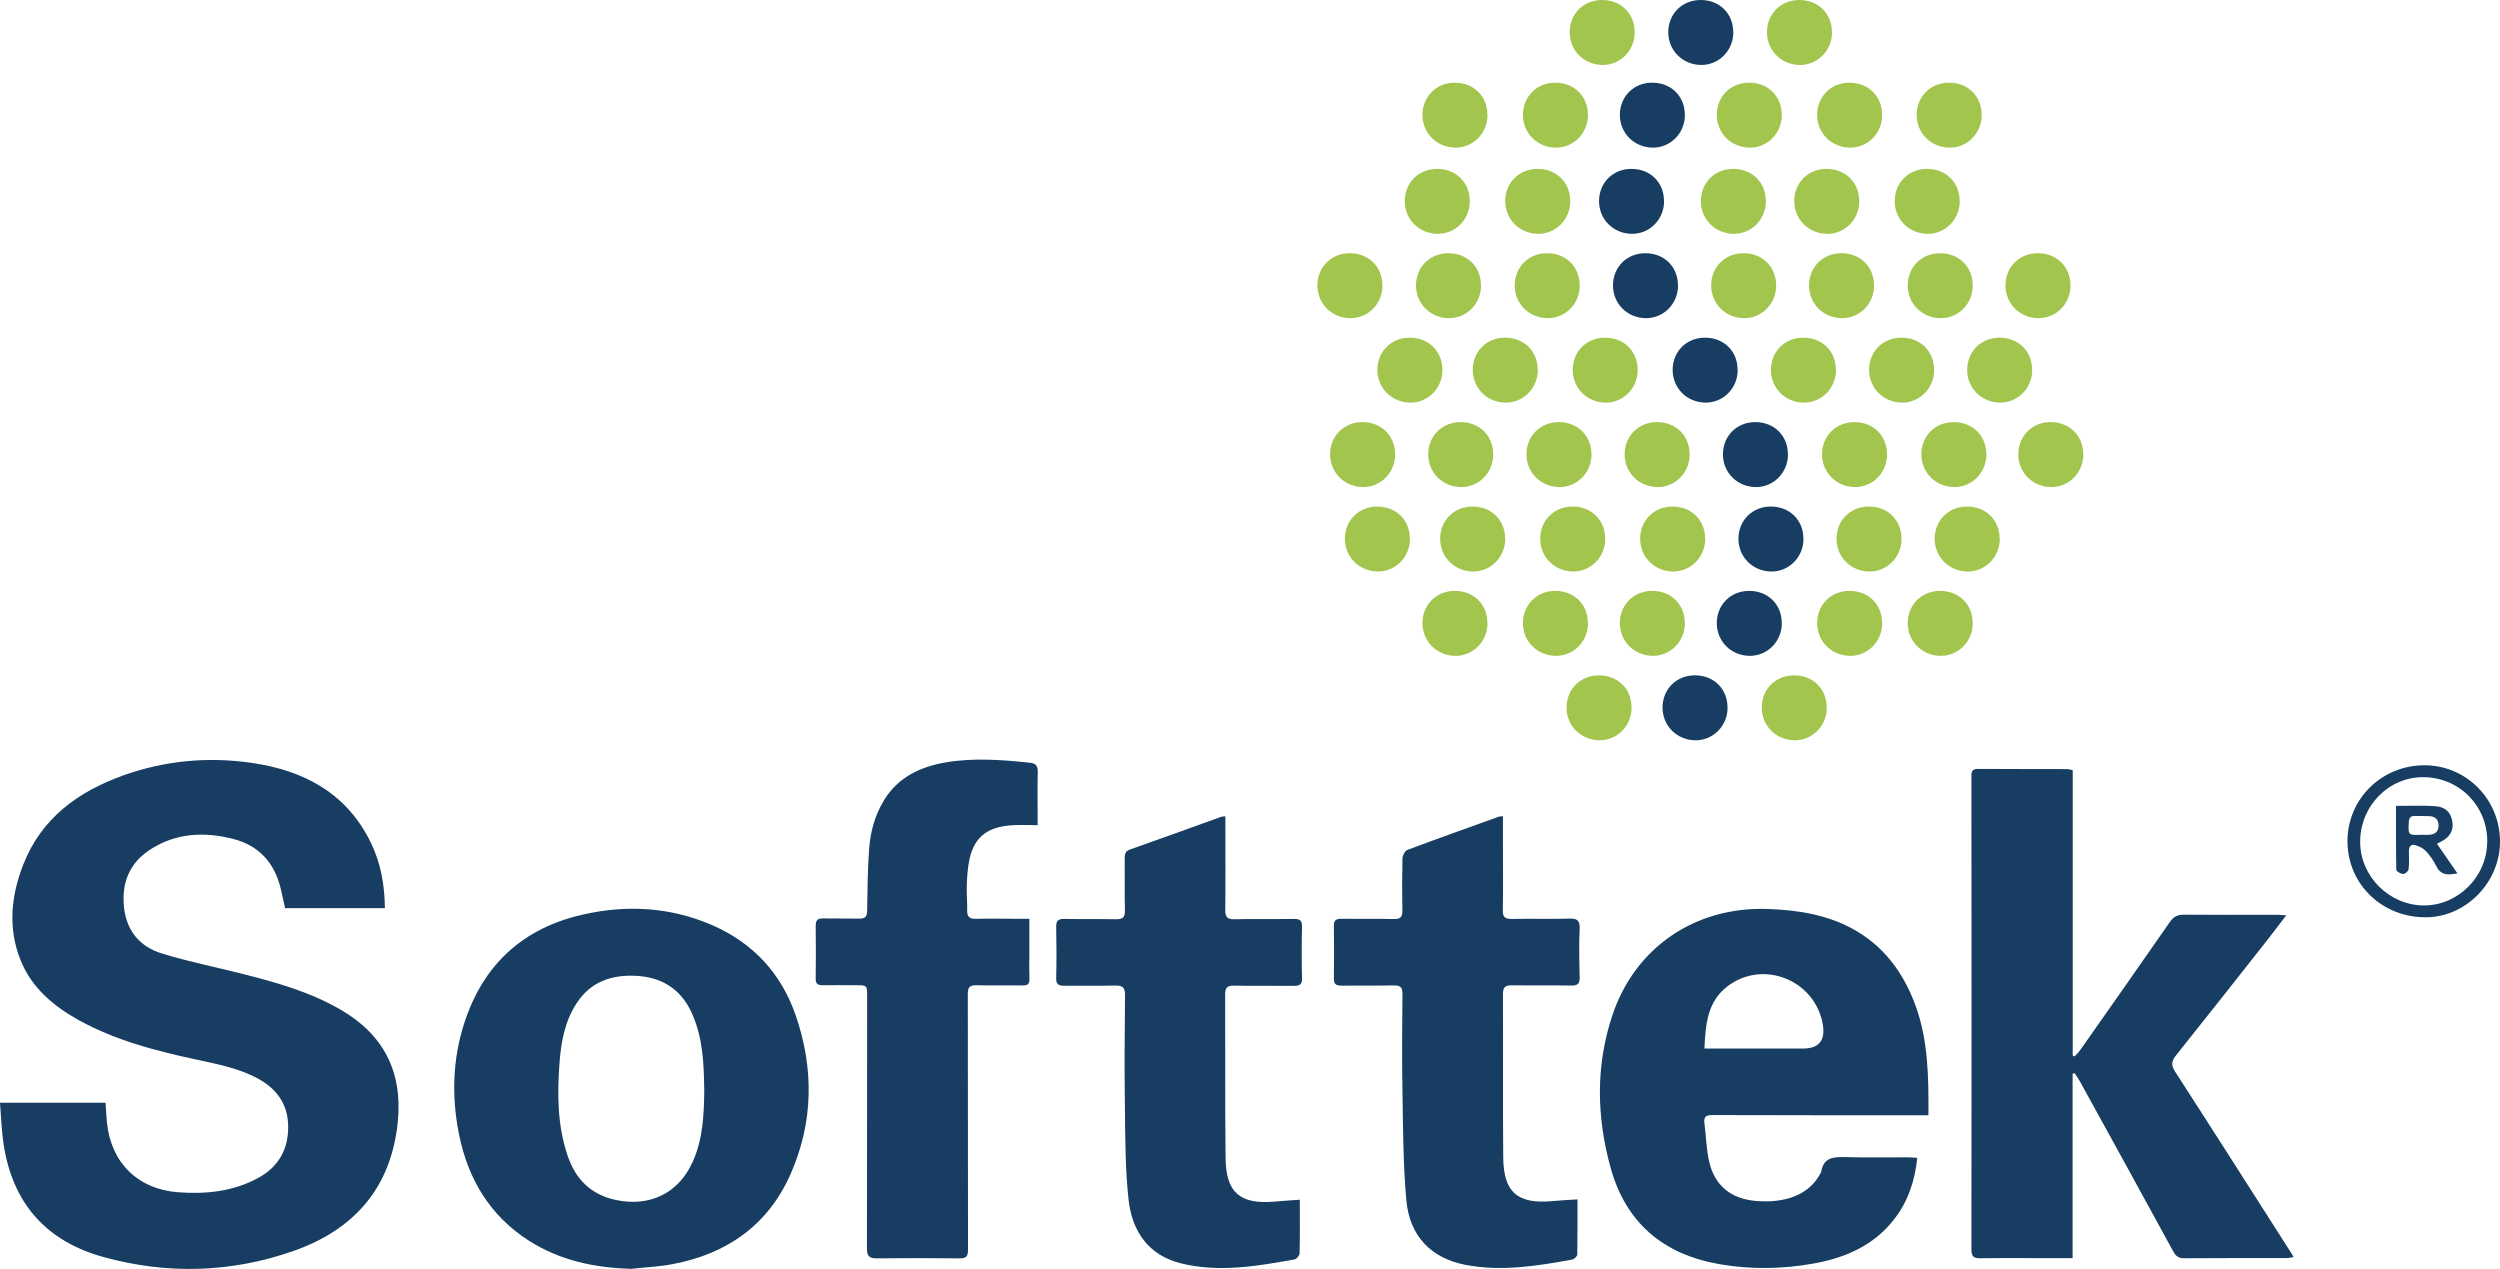
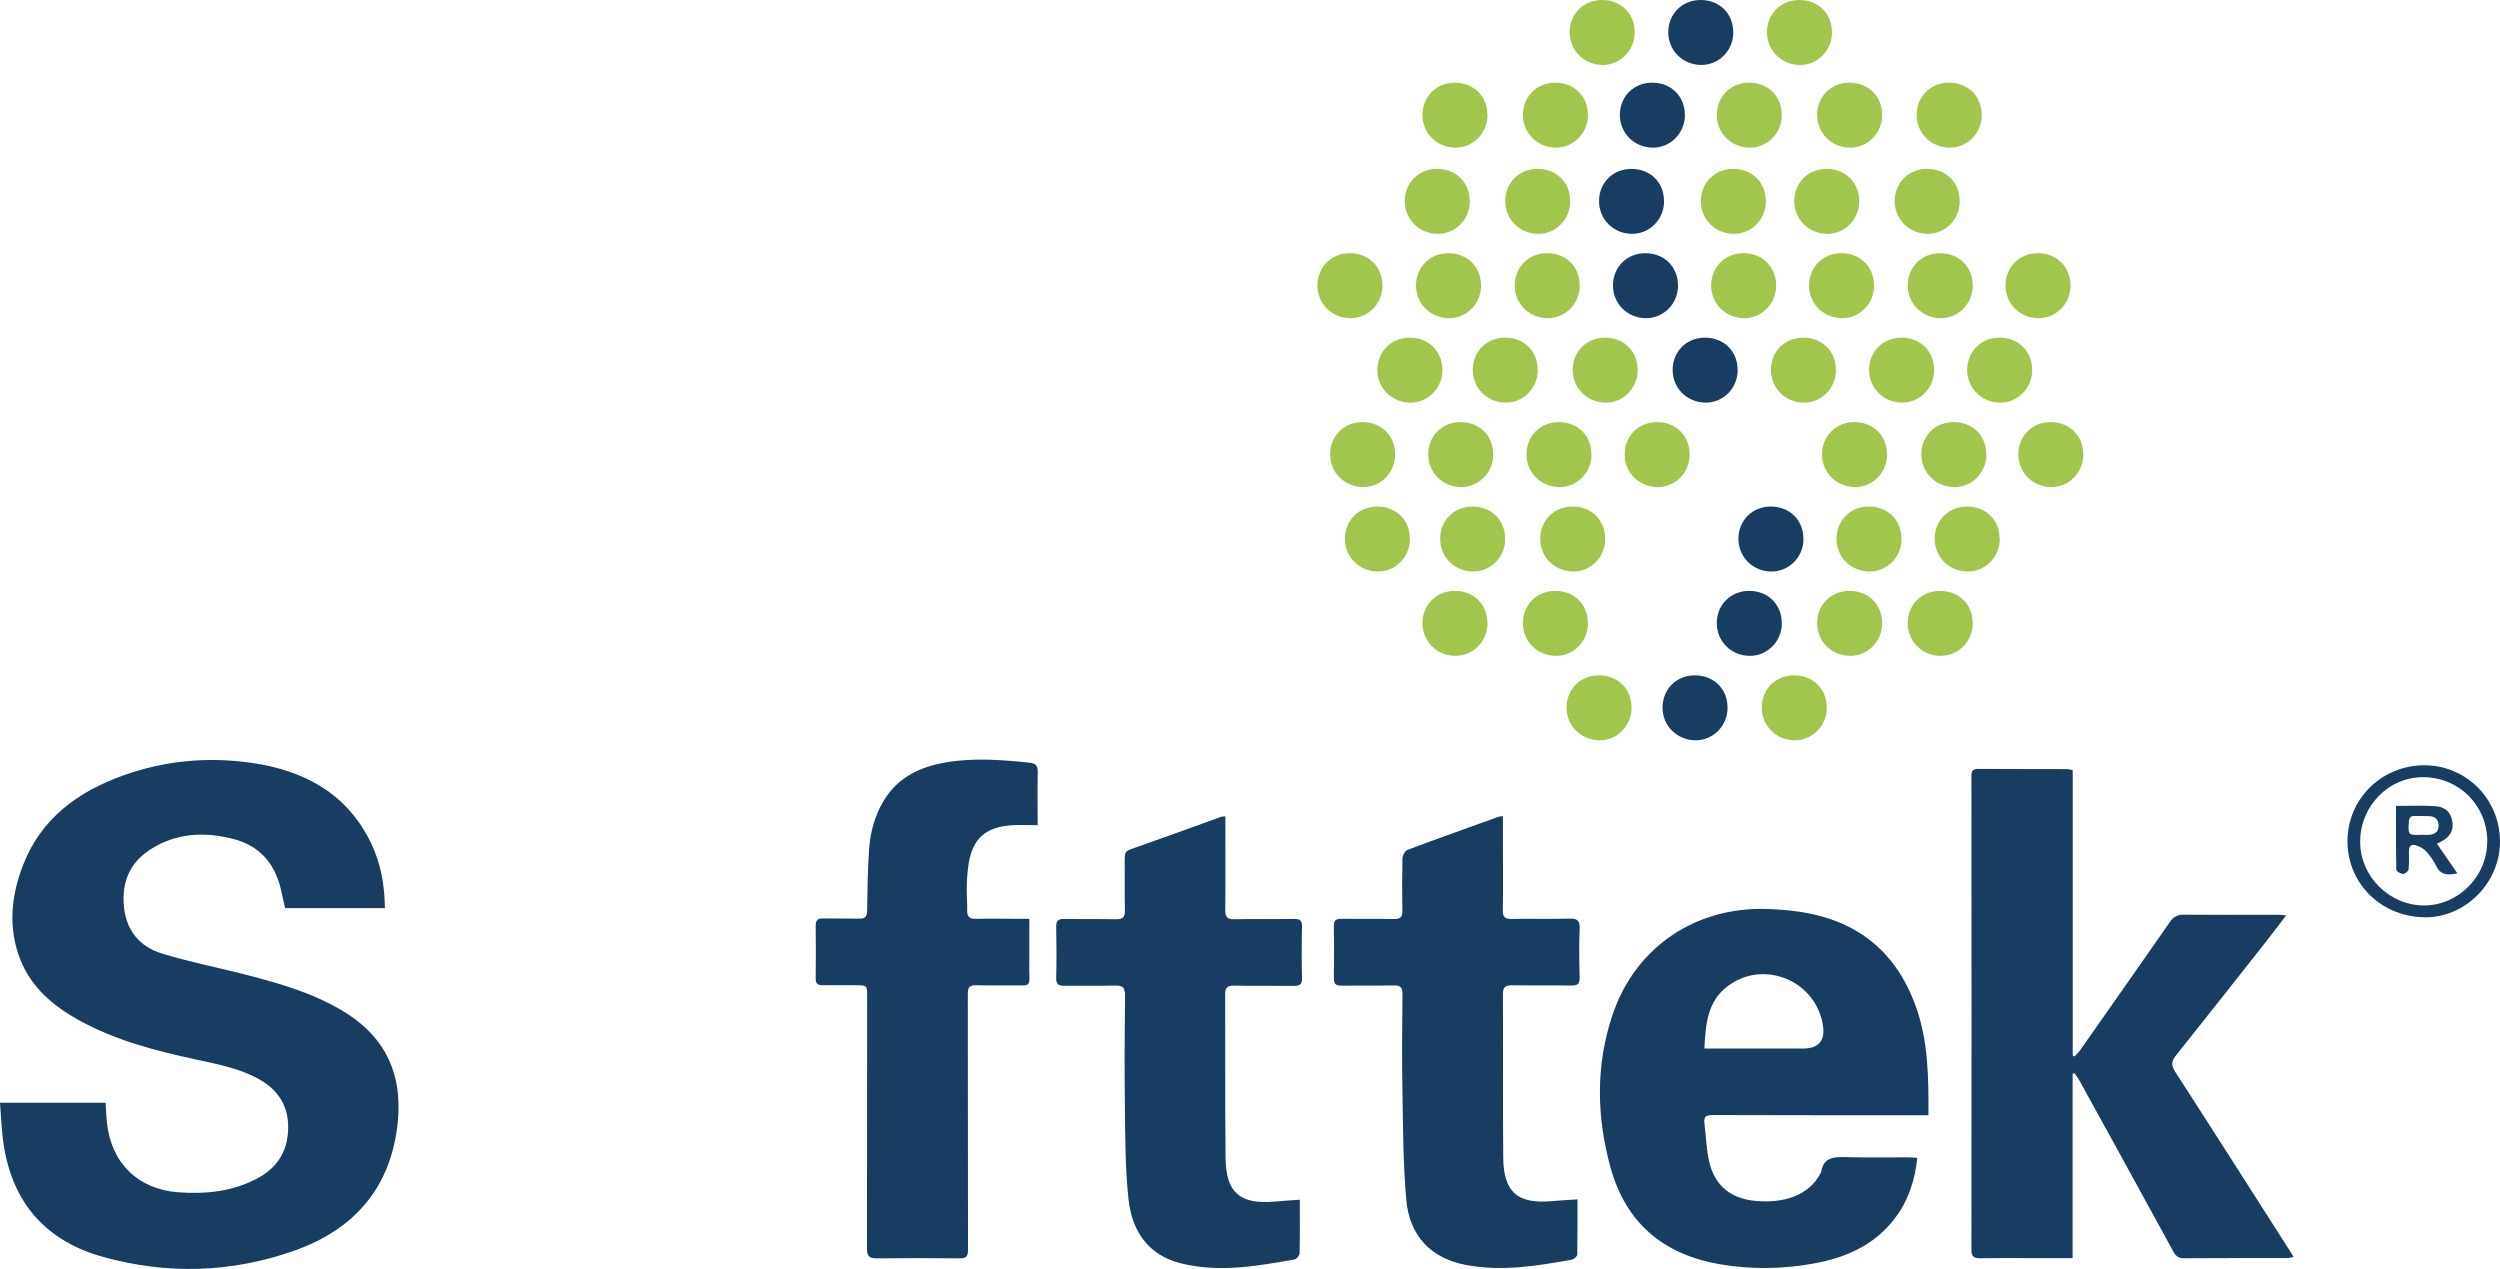
<svg xmlns="http://www.w3.org/2000/svg" width="132" height="67" viewBox="0 0 132 67" fill="none">
  <path d="M20.333 47.95H15.051C14.974 47.606 14.908 47.266 14.825 46.933C14.501 45.571 13.688 44.646 12.313 44.296C10.791 43.907 9.295 43.973 7.927 44.859C6.822 45.576 6.415 46.626 6.547 47.901C6.679 49.154 7.388 49.991 8.553 50.346C9.917 50.768 11.324 51.047 12.709 51.397C14.523 51.856 16.321 52.349 17.959 53.295C20.267 54.624 21.262 56.599 21.004 59.231C20.658 62.688 18.728 64.915 15.507 66.047C12.209 67.207 8.823 67.3 5.459 66.37C2.49 65.549 0.654 63.585 0.181 60.358C0.082 59.674 0.06 58.974 0 58.224H5.574C5.596 58.585 5.612 58.946 5.651 59.307C5.876 61.403 7.284 62.792 9.4 62.951C10.862 63.06 12.291 62.918 13.611 62.207C14.688 61.627 15.221 60.708 15.216 59.504C15.216 58.355 14.655 57.518 13.649 56.966C12.599 56.386 11.428 56.178 10.274 55.926C8.158 55.467 6.069 54.92 4.161 53.864C2.82 53.12 1.677 52.163 1.088 50.702C0.407 49.006 0.583 47.294 1.231 45.642C2.188 43.202 4.117 41.801 6.508 40.942C8.707 40.155 10.989 39.947 13.292 40.28C16.051 40.68 18.316 41.883 19.586 44.504C20.108 45.581 20.311 46.73 20.322 47.961L20.333 47.95Z" fill="#173D62" />
  <path d="M109.44 40.674V55.735C109.473 55.751 109.506 55.768 109.539 55.779C109.649 55.658 109.77 55.544 109.858 55.412C111.43 53.175 113.002 50.937 114.563 48.689C114.761 48.404 114.975 48.289 115.322 48.295C116.96 48.311 118.592 48.3 120.231 48.3C120.357 48.3 120.489 48.317 120.714 48.328C120.346 48.809 120.022 49.241 119.686 49.668C118.092 51.692 116.498 53.716 114.893 55.724C114.646 56.03 114.629 56.249 114.849 56.588C116.91 59.778 118.944 62.978 120.989 66.178C121.022 66.228 121.044 66.277 121.099 66.375C120.967 66.392 120.863 66.425 120.758 66.425C118.944 66.425 117.136 66.425 115.322 66.436C115.036 66.436 114.893 66.337 114.75 66.08C113.117 63.082 111.468 60.09 109.819 57.097C109.737 56.95 109.638 56.813 109.544 56.67C109.506 56.676 109.473 56.687 109.434 56.692V66.43C108.973 66.43 108.588 66.43 108.198 66.43C106.983 66.43 105.773 66.419 104.559 66.436C104.19 66.441 104.091 66.321 104.091 65.96C104.102 57.661 104.097 49.362 104.091 41.063C104.091 40.822 104.058 40.598 104.427 40.598C106.004 40.609 107.582 40.603 109.16 40.609C109.231 40.609 109.297 40.636 109.418 40.658L109.44 40.674Z" fill="#173D62" />
  <path d="M101.233 61.135C101.106 62.333 100.755 63.41 100.04 64.34C98.952 65.768 97.412 66.425 95.697 66.725C94.076 67.01 92.443 67.032 90.816 66.753C87.82 66.239 85.841 64.57 85.033 61.632C84.302 58.968 84.247 56.293 85.121 53.645C86.308 50.035 89.497 47.863 93.323 47.994C94.873 48.049 96.379 48.273 97.764 49.012C99.446 49.914 100.502 51.347 101.139 53.093C101.816 54.942 101.832 56.878 101.821 58.886C101.623 58.886 101.453 58.886 101.288 58.886C97.665 58.886 94.043 58.886 90.415 58.875C90.102 58.875 89.948 58.946 89.992 59.291C90.079 59.964 90.091 60.659 90.239 61.315C90.53 62.601 91.388 63.295 92.707 63.41C94.175 63.536 95.516 63.142 96.137 61.922C96.143 61.911 96.159 61.9 96.159 61.884C96.275 61.091 96.835 61.08 97.473 61.096C98.567 61.129 99.666 61.102 100.76 61.107C100.903 61.107 101.046 61.124 101.238 61.135H101.233ZM89.992 55.363C90.211 55.363 90.36 55.363 90.503 55.363C92.064 55.363 93.63 55.363 95.192 55.363C96.042 55.363 96.392 54.934 96.242 54.077C95.829 51.741 93.086 50.642 91.206 52.081C90.14 52.896 90.058 54.088 89.992 55.363Z" fill="#173D62" />
-   <path d="M33.339 66.994C31.41 66.944 29.59 66.561 27.947 65.522C25.863 64.198 24.709 62.245 24.236 59.893C23.84 57.918 23.89 55.932 24.522 53.995C25.517 50.932 27.606 49.012 30.75 48.295C33.065 47.764 35.368 47.885 37.578 48.837C39.743 49.772 41.233 51.375 42.003 53.58C42.981 56.402 42.959 59.242 41.739 61.999C40.546 64.691 38.38 66.206 35.511 66.747C34.796 66.884 34.065 66.912 33.339 66.994ZM37.182 57.491C37.165 56.134 37.11 54.745 36.506 53.443C35.923 52.196 34.906 51.583 33.559 51.523C32.289 51.462 31.195 51.834 30.459 52.95C29.821 53.919 29.623 55.013 29.541 56.134C29.42 57.781 29.431 59.417 29.964 61.003C30.382 62.251 31.19 63.082 32.531 63.361C34.301 63.733 35.813 63.011 36.561 61.375C37.121 60.155 37.171 58.848 37.187 57.491H37.182Z" fill="#173D62" />
  <path d="M54.789 43.568C54.327 43.568 53.92 43.552 53.519 43.568C52.051 43.639 51.337 44.263 51.133 45.675C51.078 46.063 51.051 46.457 51.045 46.845C51.034 47.25 51.078 47.66 51.067 48.065C51.062 48.399 51.183 48.525 51.529 48.514C52.304 48.492 53.079 48.514 53.854 48.514C53.997 48.514 54.14 48.514 54.349 48.514C54.349 49.236 54.349 49.914 54.349 50.587C54.349 50.948 54.338 51.315 54.354 51.676C54.365 51.944 54.267 52.037 54.003 52.031C53.184 52.02 52.364 52.042 51.545 52.02C51.199 52.015 51.1 52.13 51.1 52.474C51.111 56.977 51.1 61.479 51.111 65.981C51.111 66.31 51.04 66.447 50.677 66.441C49.215 66.425 47.758 66.425 46.296 66.441C45.895 66.447 45.774 66.321 45.774 65.921C45.785 61.49 45.779 57.059 45.785 52.628C45.785 52.02 45.785 52.02 45.185 52.02C44.603 52.02 44.014 52.01 43.432 52.02C43.173 52.02 43.064 51.938 43.069 51.67C43.08 50.74 43.08 49.81 43.069 48.88C43.069 48.601 43.163 48.486 43.448 48.492C44.092 48.503 44.735 48.492 45.378 48.503C45.68 48.508 45.779 48.393 45.785 48.093C45.801 47.004 45.812 45.915 45.889 44.827C45.955 43.924 46.191 43.049 46.67 42.261C47.406 41.046 48.572 40.494 49.913 40.258C51.397 40.001 52.881 40.116 54.365 40.27C54.695 40.302 54.8 40.439 54.794 40.767C54.772 41.692 54.789 42.616 54.789 43.546V43.568Z" fill="#173D62" />
  <path d="M68.63 63.323C68.63 64.324 68.641 65.249 68.619 66.178C68.619 66.288 68.465 66.474 68.361 66.496C66.376 66.851 64.376 67.201 62.369 66.709C60.627 66.282 59.769 65.002 59.588 63.339C59.412 61.758 59.417 60.15 59.395 58.558C59.368 56.556 59.379 54.548 59.401 52.546C59.401 52.135 59.269 52.026 58.873 52.037C57.983 52.059 57.092 52.037 56.201 52.048C55.894 52.048 55.756 51.982 55.767 51.638C55.789 50.735 55.784 49.838 55.767 48.935C55.762 48.596 55.888 48.514 56.201 48.519C57.108 48.536 58.015 48.519 58.917 48.536C59.274 48.541 59.406 48.443 59.395 48.065C59.373 47.152 59.395 46.233 59.384 45.319C59.384 45.095 59.423 44.936 59.664 44.854C61.275 44.285 62.88 43.705 64.485 43.125C64.524 43.109 64.568 43.114 64.7 43.103C64.7 43.322 64.7 43.535 64.7 43.743C64.7 45.182 64.711 46.621 64.694 48.06C64.694 48.421 64.804 48.541 65.167 48.536C66.217 48.514 67.272 48.536 68.322 48.519C68.641 48.519 68.757 48.607 68.746 48.941C68.724 49.843 68.724 50.74 68.746 51.643C68.757 51.988 68.614 52.059 68.306 52.053C67.256 52.042 66.201 52.064 65.151 52.042C64.81 52.037 64.689 52.141 64.689 52.485C64.7 55.379 64.678 58.268 64.711 61.162C64.733 62.978 65.48 63.607 67.316 63.443C67.734 63.405 68.152 63.377 68.636 63.345L68.63 63.323Z" fill="#173D62" />
  <path d="M79.355 43.081C79.355 43.629 79.355 44.143 79.355 44.662C79.355 45.795 79.371 46.927 79.349 48.06C79.338 48.443 79.487 48.525 79.833 48.519C80.839 48.503 81.85 48.53 82.856 48.503C83.258 48.492 83.423 48.579 83.406 49.028C83.368 49.881 83.384 50.74 83.406 51.599C83.417 51.955 83.285 52.042 82.95 52.037C81.911 52.02 80.872 52.037 79.839 52.026C79.492 52.02 79.355 52.108 79.355 52.485C79.371 55.363 79.344 58.235 79.371 61.113C79.388 62.967 80.135 63.591 81.988 63.416C82.406 63.377 82.823 63.356 83.291 63.328C83.291 64.329 83.296 65.281 83.28 66.239C83.28 66.332 83.115 66.485 83.005 66.507C81.136 66.846 79.25 67.152 77.354 66.78C75.551 66.425 74.418 65.249 74.254 63.361C74.083 61.468 74.083 59.565 74.05 57.661C74.017 55.932 74.034 54.203 74.05 52.474C74.05 52.124 73.929 52.02 73.594 52.031C72.676 52.048 71.752 52.031 70.835 52.042C70.532 52.042 70.422 51.96 70.428 51.648C70.444 50.735 70.444 49.816 70.428 48.902C70.422 48.585 70.543 48.508 70.835 48.514C71.752 48.525 72.676 48.503 73.594 48.525C73.94 48.53 74.056 48.421 74.045 48.076C74.028 47.163 74.028 46.243 74.05 45.33C74.05 45.171 74.182 44.925 74.309 44.876C75.908 44.274 77.519 43.705 79.124 43.125C79.173 43.109 79.234 43.109 79.36 43.092L79.355 43.081Z" fill="#173D62" />
  <path d="M132 44.394C132.027 46.544 130.235 48.41 128.119 48.432C125.805 48.459 123.974 46.719 123.947 44.465C123.919 42.228 125.717 40.417 127.987 40.406C130.191 40.395 131.978 42.168 132 44.394ZM131.329 44.433C131.329 42.54 129.856 41.052 127.959 41.035C126.118 41.019 124.612 42.562 124.617 44.46C124.617 46.265 126.145 47.792 127.965 47.808C129.79 47.819 131.324 46.282 131.324 44.433H131.329Z" fill="#173D62" />
  <path d="M126.508 42.551C127.234 42.551 127.893 42.523 128.542 42.562C129.108 42.594 129.394 42.873 129.482 43.366C129.57 43.853 129.345 44.225 128.833 44.465C128.773 44.493 128.712 44.531 128.674 44.553C129.031 45.073 129.378 45.571 129.751 46.112C129.218 46.227 128.855 46.194 128.625 45.713C128.487 45.428 128.295 45.16 128.08 44.931C127.943 44.783 127.729 44.684 127.531 44.624C127.294 44.553 127.19 44.712 127.19 44.941C127.19 45.259 127.212 45.581 127.173 45.899C127.162 45.997 126.986 46.15 126.887 46.145C126.761 46.145 126.53 46.008 126.525 45.932C126.503 44.816 126.508 43.705 126.508 42.551ZM127.833 44.077C127.976 44.077 128.124 44.088 128.267 44.077C128.57 44.055 128.762 43.902 128.756 43.585C128.756 43.273 128.575 43.103 128.262 43.092C128.014 43.081 127.767 43.092 127.52 43.081C127.272 43.071 127.195 43.185 127.184 43.421C127.14 44.077 127.168 44.11 127.827 44.077H127.833Z" fill="#173D62" />
  <path d="M86.314 1.701C86.314 2.67 85.55 3.441 84.605 3.43C83.632 3.414 82.884 2.67 82.878 1.707C82.878 0.728 83.615 -0.005 84.594 3.04176e-05C85.588 3.04176e-05 86.314 0.722 86.308 1.701H86.314Z" fill="#A2C54E" />
  <path d="M83.846 6.067C83.846 7.035 83.082 7.807 82.136 7.796C81.163 7.779 80.416 7.035 80.41 6.072C80.41 5.093 81.147 4.36 82.125 4.366C83.12 4.366 83.846 5.088 83.84 6.067H83.846Z" fill="#A2C54E" />
  <path d="M91.52 1.701C91.52 2.67 90.756 3.441 89.81 3.43C88.837 3.414 88.09 2.67 88.084 1.707C88.084 0.728 88.821 -0.005 89.799 3.04176e-05C90.794 3.04176e-05 91.52 0.722 91.514 1.701H91.52Z" fill="#173D62" />
  <path d="M88.964 6.067C88.964 7.035 88.2 7.807 87.254 7.796C86.281 7.779 85.534 7.035 85.528 6.072C85.528 5.093 86.265 4.36 87.243 4.366C88.238 4.366 88.964 5.088 88.958 6.067H88.964Z" fill="#173D62" />
  <path d="M87.864 10.619C87.864 11.587 87.1 12.358 86.155 12.347C85.182 12.331 84.434 11.587 84.429 10.624C84.429 9.645 85.165 8.912 86.144 8.917C87.139 8.917 87.864 9.639 87.859 10.619H87.864Z" fill="#173D62" />
  <path d="M88.601 15.072C88.601 16.04 87.837 16.811 86.891 16.8C85.918 16.784 85.171 16.04 85.165 15.077C85.165 14.098 85.902 13.365 86.88 13.37C87.875 13.37 88.601 14.092 88.595 15.072H88.601Z" fill="#173D62" />
  <path d="M91.751 19.53C91.751 20.499 90.987 21.27 90.041 21.259C89.068 21.243 88.32 20.499 88.315 19.536C88.315 18.556 89.052 17.823 90.03 17.829C91.025 17.829 91.751 18.551 91.745 19.53H91.751Z" fill="#173D62" />
-   <path d="M94.406 23.989C94.406 24.957 93.642 25.729 92.696 25.718C91.723 25.701 90.975 24.957 90.97 23.994C90.97 23.015 91.707 22.282 92.685 22.288C93.68 22.288 94.406 23.01 94.4 23.989H94.406Z" fill="#173D62" />
  <path d="M95.225 28.447C95.225 29.416 94.461 30.187 93.515 30.176C92.542 30.16 91.795 29.416 91.789 28.453C91.789 27.474 92.526 26.741 93.504 26.746C94.499 26.746 95.225 27.468 95.219 28.447H95.225Z" fill="#173D62" />
  <path d="M94.081 32.901C94.081 33.869 93.317 34.64 92.372 34.629C91.399 34.613 90.651 33.869 90.646 32.906C90.646 31.927 91.382 31.194 92.361 31.199C93.356 31.199 94.081 31.921 94.076 32.901H94.081Z" fill="#173D62" />
  <path d="M91.217 37.359C91.217 38.327 90.453 39.099 89.508 39.088C88.535 39.071 87.787 38.327 87.782 37.365C87.782 36.385 88.518 35.652 89.497 35.658C90.492 35.658 91.217 36.38 91.212 37.359H91.217Z" fill="#173D62" />
  <path d="M96.731 1.701C96.731 2.67 95.967 3.441 95.021 3.43C94.048 3.414 93.301 2.67 93.295 1.707C93.295 0.728 94.032 -0.005 95.01 3.04176e-05C96.005 3.04176e-05 96.731 0.722 96.725 1.701H96.731Z" fill="#A2C54E" />
  <path d="M78.541 6.067C78.541 7.035 77.777 7.807 76.832 7.796C75.859 7.779 75.111 7.035 75.106 6.072C75.106 5.093 75.842 4.36 76.821 4.366C77.816 4.366 78.541 5.088 78.536 6.067H78.541Z" fill="#A2C54E" />
  <path d="M82.911 10.619C82.911 11.587 82.147 12.358 81.202 12.347C80.229 12.331 79.481 11.587 79.476 10.624C79.476 9.645 80.212 8.912 81.191 8.917C82.186 8.917 82.911 9.639 82.906 10.619H82.911Z" fill="#A2C54E" />
  <path d="M93.24 10.619C93.24 11.587 92.476 12.358 91.531 12.347C90.558 12.331 89.81 11.587 89.805 10.624C89.805 9.645 90.541 8.912 91.52 8.917C92.515 8.917 93.24 9.639 93.235 10.619H93.24Z" fill="#A2C54E" />
  <path d="M98.171 10.619C98.171 11.587 97.407 12.358 96.462 12.347C95.489 12.331 94.741 11.587 94.736 10.624C94.736 9.645 95.472 8.912 96.451 8.917C97.445 8.917 98.171 9.639 98.166 10.619H98.171Z" fill="#A2C54E" />
  <path d="M103.476 10.619C103.476 11.587 102.712 12.358 101.766 12.347C100.793 12.331 100.046 11.587 100.04 10.624C100.04 9.645 100.777 8.912 101.755 8.917C102.75 8.917 103.476 9.639 103.47 10.619H103.476Z" fill="#A2C54E" />
  <path d="M77.607 10.619C77.607 11.587 76.843 12.358 75.897 12.347C74.924 12.331 74.177 11.587 74.171 10.624C74.171 9.645 74.908 8.912 75.886 8.917C76.881 8.917 77.607 9.639 77.601 10.619H77.607Z" fill="#A2C54E" />
  <path d="M72.995 15.072C72.995 16.04 72.231 16.811 71.285 16.8C70.312 16.784 69.565 16.04 69.559 15.077C69.559 14.098 70.296 13.365 71.274 13.37C72.269 13.37 72.995 14.092 72.989 15.072H72.995Z" fill="#A2C54E" />
  <path d="M76.161 19.53C76.161 20.499 75.397 21.27 74.451 21.259C73.478 21.243 72.731 20.499 72.725 19.536C72.725 18.556 73.462 17.823 74.441 17.829C75.436 17.829 76.161 18.551 76.156 19.53H76.161Z" fill="#A2C54E" />
  <path d="M73.665 23.989C73.665 24.957 72.901 25.729 71.956 25.718C70.983 25.701 70.235 24.957 70.23 23.994C70.23 23.015 70.966 22.282 71.945 22.288C72.94 22.288 73.665 23.01 73.66 23.989H73.665Z" fill="#A2C54E" />
  <path d="M74.446 28.447C74.446 29.416 73.682 30.187 72.736 30.176C71.763 30.16 71.016 29.416 71.01 28.453C71.01 27.474 71.747 26.741 72.725 26.746C73.72 26.746 74.446 27.468 74.441 28.447H74.446Z" fill="#A2C54E" />
  <path d="M79.476 28.447C79.476 29.416 78.712 30.187 77.766 30.176C76.793 30.16 76.046 29.416 76.04 28.453C76.04 27.474 76.777 26.741 77.755 26.746C78.75 26.746 79.476 27.468 79.47 28.447H79.476Z" fill="#A2C54E" />
  <path d="M78.541 32.901C78.541 33.869 77.777 34.64 76.832 34.629C75.859 34.613 75.111 33.869 75.106 32.906C75.106 31.927 75.842 31.194 76.821 31.199C77.816 31.199 78.541 31.921 78.536 32.901H78.541Z" fill="#A2C54E" />
  <path d="M83.846 32.901C83.846 33.869 83.082 34.64 82.136 34.629C81.163 34.613 80.416 33.869 80.41 32.906C80.41 31.927 81.147 31.194 82.125 31.199C83.12 31.199 83.846 31.921 83.84 32.901H83.846Z" fill="#A2C54E" />
  <path d="M86.149 37.359C86.149 38.327 85.385 39.099 84.44 39.088C83.467 39.071 82.719 38.327 82.713 37.365C82.713 36.385 83.45 35.652 84.429 35.658C85.424 35.658 86.149 36.38 86.144 37.359H86.149Z" fill="#A2C54E" />
-   <path d="M96.456 37.359C96.456 38.327 95.692 39.099 94.746 39.088C93.773 39.071 93.026 38.327 93.02 37.365C93.02 36.385 93.757 35.652 94.736 35.658C95.73 35.658 96.456 36.38 96.451 37.359H96.456Z" fill="#A2C54E" />
-   <path d="M88.964 32.901C88.964 33.869 88.2 34.64 87.254 34.629C86.281 34.613 85.534 33.869 85.528 32.906C85.528 31.927 86.265 31.194 87.243 31.199C88.238 31.199 88.964 31.921 88.958 32.901H88.964Z" fill="#A2C54E" />
+   <path d="M96.456 37.359C96.456 38.327 95.692 39.099 94.746 39.088C93.773 39.071 93.026 38.327 93.02 37.365C93.02 36.385 93.757 35.652 94.736 35.658C95.73 35.658 96.456 36.38 96.451 37.359H96.456" fill="#A2C54E" />
  <path d="M99.38 32.901C99.38 33.869 98.616 34.64 97.671 34.629C96.698 34.613 95.95 33.869 95.945 32.906C95.945 31.927 96.681 31.194 97.66 31.199C98.655 31.199 99.38 31.921 99.375 32.901H99.38Z" fill="#A2C54E" />
  <path d="M104.163 32.901C104.163 33.869 103.399 34.64 102.453 34.629C101.48 34.613 100.733 33.869 100.727 32.906C100.727 31.927 101.464 31.194 102.442 31.199C103.437 31.199 104.163 31.921 104.157 32.901H104.163Z" fill="#A2C54E" />
  <path d="M84.758 28.447C84.758 29.416 83.994 30.187 83.049 30.176C82.076 30.16 81.328 29.416 81.323 28.453C81.323 27.474 82.059 26.741 83.038 26.746C84.033 26.746 84.758 27.468 84.753 28.447H84.758Z" fill="#A2C54E" />
-   <path d="M90.035 28.447C90.035 29.416 89.271 30.187 88.326 30.176C87.353 30.16 86.605 29.416 86.6 28.453C86.6 27.474 87.337 26.741 88.315 26.746C89.31 26.746 90.035 27.468 90.03 28.447H90.035Z" fill="#A2C54E" />
  <path d="M100.403 28.447C100.403 29.416 99.639 30.187 98.693 30.176C97.72 30.16 96.973 29.416 96.967 28.453C96.967 27.474 97.704 26.741 98.682 26.746C99.677 26.746 100.403 27.468 100.397 28.447H100.403Z" fill="#A2C54E" />
  <path d="M105.587 28.447C105.587 29.416 104.822 30.187 103.877 30.176C102.904 30.16 102.156 29.416 102.151 28.453C102.151 27.474 102.888 26.741 103.866 26.746C104.861 26.746 105.587 27.468 105.581 28.447H105.587Z" fill="#A2C54E" />
  <path d="M78.844 23.989C78.844 24.957 78.079 25.729 77.134 25.718C76.161 25.701 75.413 24.957 75.408 23.994C75.408 23.015 76.145 22.282 77.123 22.288C78.118 22.288 78.844 23.01 78.838 23.989H78.844Z" fill="#A2C54E" />
  <path d="M84.033 23.989C84.033 24.957 83.269 25.729 82.323 25.718C81.35 25.701 80.603 24.957 80.597 23.994C80.597 23.015 81.334 22.282 82.312 22.288C83.307 22.288 84.033 23.01 84.027 23.989H84.033Z" fill="#A2C54E" />
  <path d="M89.216 23.989C89.216 24.957 88.452 25.729 87.507 25.718C86.534 25.701 85.786 24.957 85.781 23.994C85.781 23.015 86.517 22.282 87.496 22.288C88.491 22.288 89.216 23.01 89.211 23.989H89.216Z" fill="#A2C54E" />
  <path d="M99.639 23.989C99.639 24.957 98.875 25.729 97.929 25.718C96.956 25.701 96.209 24.957 96.203 23.994C96.203 23.015 96.94 22.282 97.918 22.288C98.913 22.288 99.639 23.01 99.633 23.989H99.639Z" fill="#A2C54E" />
  <path d="M104.883 23.989C104.883 24.957 104.119 25.729 103.173 25.718C102.2 25.701 101.453 24.957 101.447 23.994C101.447 23.015 102.184 22.282 103.162 22.288C104.157 22.288 104.883 23.01 104.877 23.989H104.883Z" fill="#A2C54E" />
  <path d="M110.001 23.989C110.001 24.957 109.237 25.729 108.291 25.718C107.318 25.701 106.571 24.957 106.565 23.994C106.565 23.015 107.302 22.282 108.28 22.288C109.275 22.288 110.001 23.01 109.995 23.989H110.001Z" fill="#A2C54E" />
  <path d="M81.196 19.53C81.196 20.499 80.432 21.27 79.487 21.259C78.514 21.243 77.766 20.499 77.761 19.536C77.761 18.556 78.497 17.823 79.476 17.829C80.471 17.829 81.196 18.551 81.191 19.53H81.196Z" fill="#A2C54E" />
  <path d="M86.473 19.53C86.473 20.499 85.709 21.27 84.764 21.259C83.791 21.243 83.043 20.499 83.038 19.536C83.038 18.556 83.774 17.823 84.753 17.829C85.748 17.829 86.473 18.551 86.468 19.53H86.473Z" fill="#A2C54E" />
  <path d="M96.94 19.53C96.94 20.499 96.176 21.27 95.23 21.259C94.257 21.243 93.51 20.499 93.504 19.536C93.504 18.556 94.241 17.823 95.219 17.829C96.214 17.829 96.94 18.551 96.934 19.53H96.94Z" fill="#A2C54E" />
  <path d="M102.123 19.53C102.123 20.499 101.359 21.27 100.414 21.259C99.441 21.243 98.693 20.499 98.688 19.536C98.688 18.556 99.424 17.823 100.403 17.829C101.398 17.829 102.123 18.551 102.118 19.53H102.123Z" fill="#A2C54E" />
  <path d="M107.302 19.53C107.302 20.499 106.538 21.27 105.592 21.259C104.619 21.243 103.871 20.499 103.866 19.536C103.866 18.556 104.603 17.823 105.581 17.829C106.576 17.829 107.302 18.551 107.296 19.53H107.302Z" fill="#A2C54E" />
  <path d="M78.201 15.072C78.201 16.04 77.436 16.811 76.491 16.8C75.518 16.784 74.77 16.04 74.765 15.077C74.765 14.098 75.501 13.365 76.48 13.37C77.475 13.37 78.201 14.092 78.195 15.072H78.201Z" fill="#A2C54E" />
  <path d="M83.412 15.072C83.412 16.04 82.647 16.811 81.702 16.8C80.729 16.784 79.981 16.04 79.976 15.077C79.976 14.098 80.713 13.365 81.691 13.37C82.686 13.37 83.412 14.092 83.406 15.072H83.412Z" fill="#A2C54E" />
  <path d="M93.784 15.072C93.784 16.04 93.02 16.811 92.075 16.8C91.102 16.784 90.354 16.04 90.349 15.077C90.349 14.098 91.085 13.365 92.064 13.37C93.059 13.37 93.784 14.092 93.779 15.072H93.784Z" fill="#A2C54E" />
  <path d="M98.952 15.072C98.952 16.04 98.188 16.811 97.242 16.8C96.269 16.784 95.522 16.04 95.516 15.077C95.516 14.098 96.253 13.365 97.231 13.37C98.226 13.37 98.952 14.092 98.946 15.072H98.952Z" fill="#A2C54E" />
  <path d="M104.163 15.072C104.163 16.04 103.399 16.811 102.453 16.8C101.48 16.784 100.733 16.04 100.727 15.077C100.727 14.098 101.464 13.365 102.442 13.37C103.437 13.37 104.163 14.092 104.157 15.072H104.163Z" fill="#A2C54E" />
  <path d="M109.325 15.072C109.325 16.04 108.56 16.811 107.615 16.8C106.642 16.784 105.894 16.04 105.889 15.077C105.889 14.098 106.625 13.365 107.604 13.37C108.599 13.37 109.325 14.092 109.319 15.072H109.325Z" fill="#A2C54E" />
  <path d="M99.38 6.067C99.38 7.035 98.616 7.807 97.671 7.796C96.698 7.779 95.95 7.035 95.945 6.072C95.945 5.093 96.681 4.36 97.66 4.366C98.655 4.366 99.38 5.088 99.375 6.067H99.38Z" fill="#A2C54E" />
  <path d="M104.636 6.067C104.636 7.035 103.871 7.807 102.926 7.796C101.953 7.779 101.205 7.035 101.2 6.072C101.2 5.093 101.937 4.36 102.915 4.366C103.91 4.366 104.636 5.088 104.63 6.067H104.636Z" fill="#A2C54E" />
  <path d="M94.081 6.067C94.081 7.035 93.317 7.807 92.372 7.796C91.399 7.779 90.651 7.035 90.646 6.072C90.646 5.093 91.382 4.36 92.361 4.366C93.356 4.366 94.081 5.088 94.076 6.067H94.081Z" fill="#A2C54E" />
</svg>